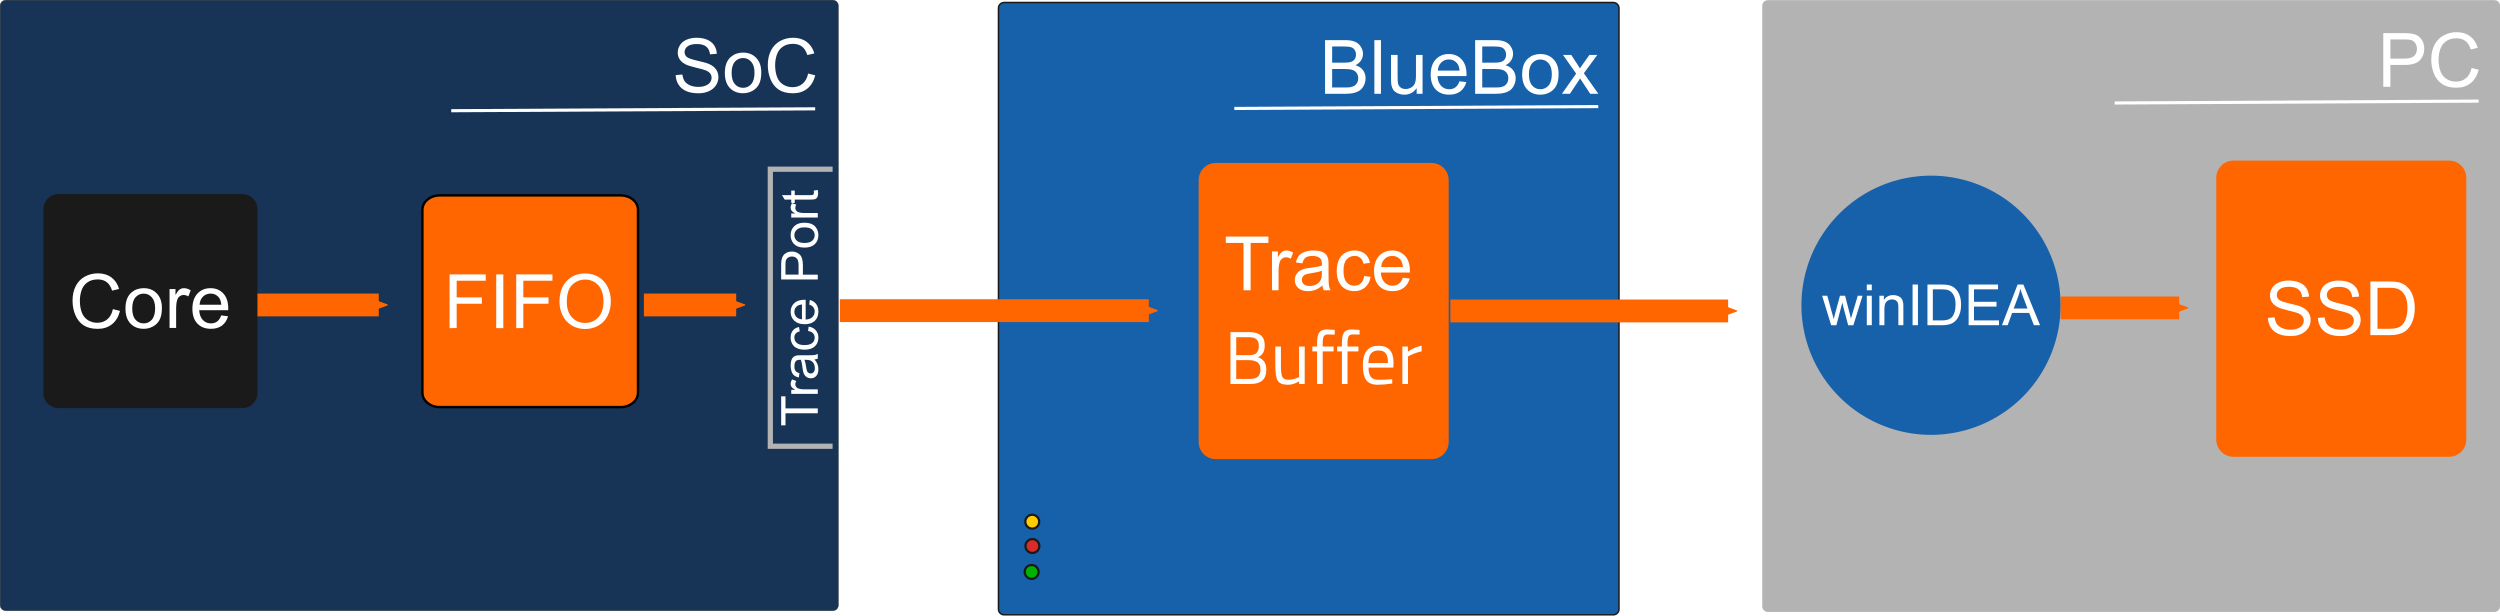
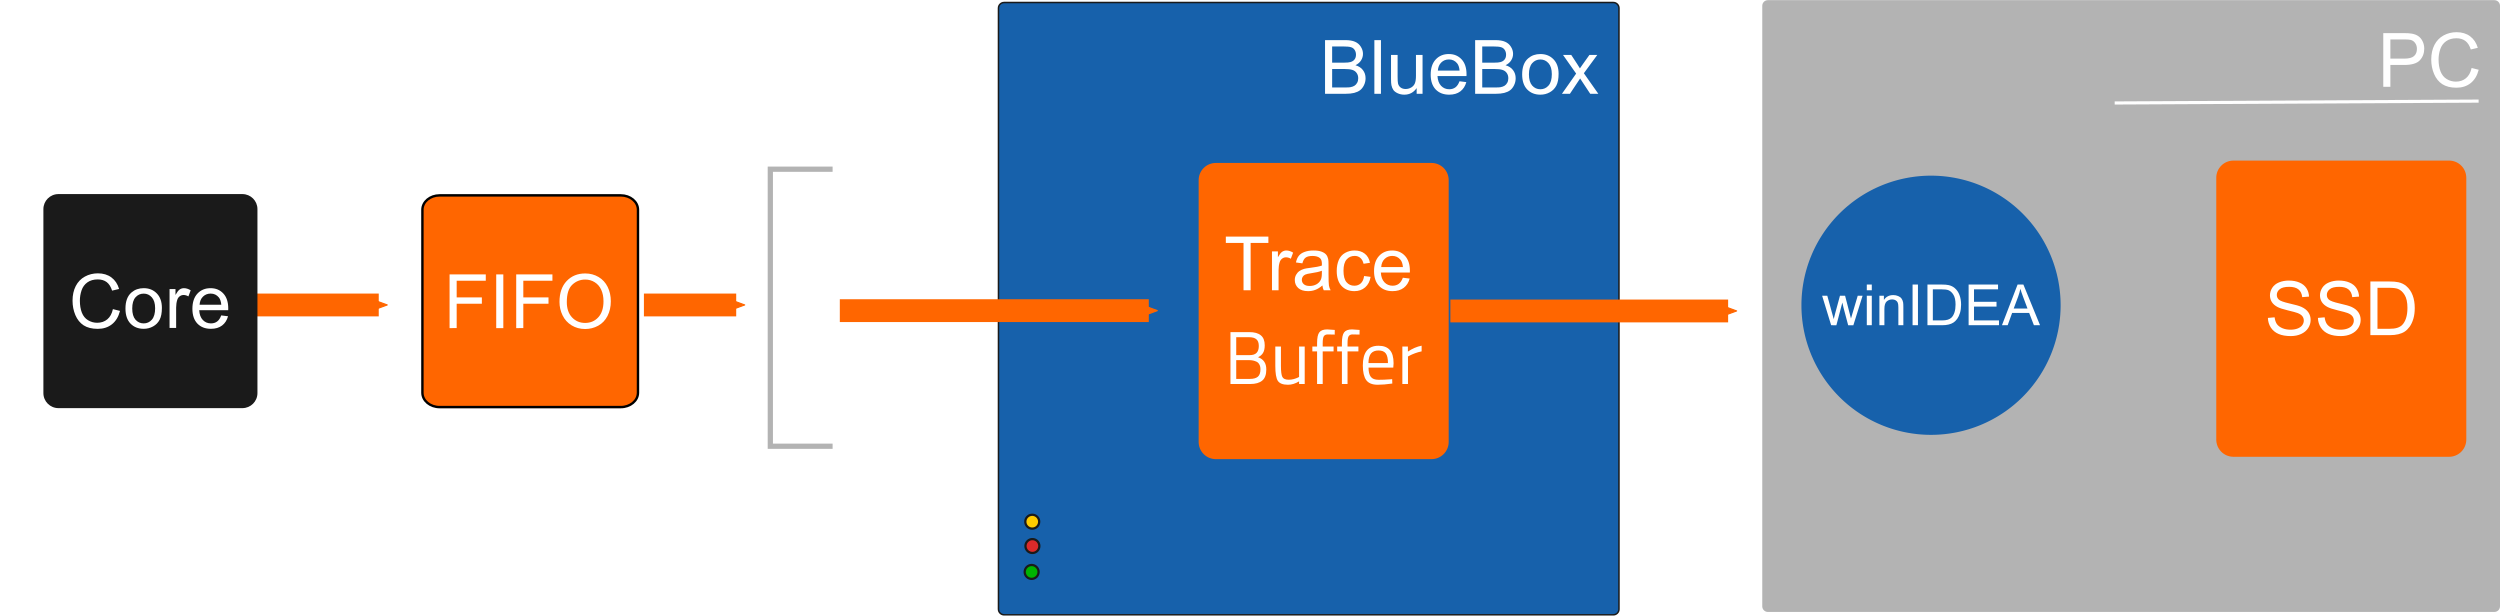
<svg xmlns="http://www.w3.org/2000/svg" xmlns:ns1="http://www.inkscape.org/namespaces/inkscape" xmlns:ns2="http://sodipodi.sourceforge.net/DTD/sodipodi-0.dtd" width="620.532mm" height="152.788mm" viewBox="0 0 620.532 152.788" version="1.1" id="svg1" ns1:version="1.3.2 (091e20e, 2023-11-25, custom)" ns2:docname="trace-buffer-bluebox.svg">
  <ns2:namedview id="namedview1" pagecolor="#ffffff" bordercolor="#000000" borderopacity="0.25" ns1:showpageshadow="2" ns1:pageopacity="0.0" ns1:pagecheckerboard="0" ns1:deskcolor="#d1d1d1" ns1:document-units="mm" ns1:zoom="0.35355339" ns1:cx="1152.5841" ns1:cy="264.45794" ns1:window-width="1920" ns1:window-height="1129" ns1:window-x="-8" ns1:window-y="-8" ns1:window-maximized="1" ns1:current-layer="layer1" />
  <defs id="defs1">
    <marker ns1:stockid="Arrow2Send" orient="auto" refY="0" refX="0" id="Arrow2Send-05" style="overflow:visible" ns1:isstock="true">
      <path id="path1157-7" style="fill:#ff6600;fill-opacity:1;fill-rule:evenodd;stroke:#ff6600;stroke-width:0.625;stroke-linejoin:round;stroke-opacity:1" d="M 8.719,4.034 -2.207,0.016 8.719,-4.002 c -1.745,2.372 -1.735,5.617 -6e-7,8.035 z" transform="matrix(-0.3,0,0,-0.3,0.69,0)" />
    </marker>
    <marker ns1:isstock="true" style="overflow:visible" id="Arrow2Send-7-2" refX="0" refY="0" orient="auto" ns1:stockid="Arrow2Send">
      <path transform="matrix(-0.3,0,0,-0.3,0.69,0)" d="M 8.719,4.034 -2.207,0.016 8.719,-4.002 c -1.745,2.372 -1.735,5.617 -6e-7,8.035 z" style="fill:#ff6600;fill-opacity:1;fill-rule:evenodd;stroke:#ff6600;stroke-width:0.625;stroke-linejoin:round;stroke-opacity:1" id="path1157-2-6" />
    </marker>
    <marker ns1:stockid="Arrow2Send" orient="auto" refY="0" refX="0" id="Arrow2Send-7-9-2" style="overflow:visible" ns1:isstock="true">
      <path id="path1157-2-9-9" style="fill:#ff6600;fill-opacity:1;fill-rule:evenodd;stroke:#ff6600;stroke-width:0.625;stroke-linejoin:round;stroke-opacity:1" d="M 8.719,4.034 -2.207,0.016 8.719,-4.002 c -1.745,2.372 -1.735,5.617 -6e-7,8.035 z" transform="matrix(-0.3,0,0,-0.3,0.69,0)" />
    </marker>
    <marker ns1:isstock="true" style="overflow:visible" id="Arrow2Send-8-8" refX="0" refY="0" orient="auto" ns1:stockid="Arrow2Send">
      <path transform="matrix(-0.3,0,0,-0.3,0.69,0)" d="M 8.719,4.034 -2.207,0.016 8.719,-4.002 c -1.745,2.372 -1.735,5.617 -6e-7,8.035 z" style="fill:#ff6600;fill-opacity:1;fill-rule:evenodd;stroke:#ff6600;stroke-width:0.625;stroke-linejoin:round;stroke-opacity:1" id="path1157-9-3" />
    </marker>
    <marker ns1:stockid="Arrow2Send" orient="auto" refY="0" refX="0" id="Arrow2Send-8-1-7" style="overflow:visible" ns1:isstock="true">
      <path id="path1157-9-8-9" style="fill:#ff6600;fill-opacity:1;fill-rule:evenodd;stroke:#ff6600;stroke-width:0.625;stroke-linejoin:round;stroke-opacity:1" d="M 8.719,4.034 -2.207,0.016 8.719,-4.002 c -1.745,2.372 -1.735,5.617 -6e-7,8.035 z" transform="matrix(-0.3,0,0,-0.3,0.69,0)" />
    </marker>
  </defs>
  <g ns1:label="Layer 1" ns1:groupmode="layer" id="layer1" transform="translate(217.752,-103.981)">
    <path id="rect828-5-7-2-7-0-9-5-6" style="fill:#1761ab;stroke:#1a1a1a;stroke-width:0.379;stroke-linejoin:round" d="M 31.483,104.607 H 182.697 c 0.775,0 1.4,0.624 1.4,1.4 v 149.174 c 0,0.775 -0.624,1.4 -1.4,1.4 H 31.483 c -0.775,0 -1.4,-0.624 -1.4,-1.4 V 106.006 c 0,-0.775 0.624,-1.4 1.4,-1.4 z" />
-     <path id="rect828-5-7-2-7-0-36" style="fill:#173457;stroke:#1a1a1a;stroke-width:0.079;stroke-linejoin:round" d="m -216.313,104.021 h 205.265 c 0.775,0 1.4,0.624 1.4,1.4 v 148.746 c 0,0.775 -0.624,1.4 -1.4,1.4 H -216.313 c -0.775,0 -1.4,-0.624 -1.4,-1.4 V 105.42 c 0,-0.775 0.624,-1.4 1.4,-1.4 z" />
-     <path id="rect2321-8-25-5-6" style="fill:#ffffff;stroke:#0e0303;stroke-width:0;paint-order:stroke fill markers" transform="rotate(-0.296)" d="m 87.949,130.969 h 90.336 v 0.777 H 87.949 Z" />
    <path id="path2289-5-8-0-3-4" style="fill:#ffcc00;stroke:#1a1a1a;stroke-width:0.56;paint-order:stroke fill markers" transform="rotate(-88.649)" d="m -230.78,43.959 a 1.72,1.72 0 0 1 -1.72,1.72 1.72,1.72 0 0 1 -1.72,-1.72 1.72,1.72 0 0 1 1.72,-1.72 1.72,1.72 0 0 1 1.72,1.72 z" />
    <path id="path2289-2-4-4-1-2-3" style="fill:#db2a2a;stroke:#1a1a1a;stroke-width:0.56;paint-order:stroke fill markers" transform="rotate(-88.649)" d="m -236.821,44.141 a 1.72,1.72 0 0 1 -1.72,1.72 1.72,1.72 0 0 1 -1.72,-1.72 1.72,1.72 0 0 1 1.72,-1.72 1.72,1.72 0 0 1 1.72,1.72 z" />
    <path id="path2289-2-1-9-5-6-9-1" style="fill:#00b300;stroke:#1a1a1a;stroke-width:0.56;paint-order:stroke fill markers" transform="rotate(-88.649)" d="m -243.251,44.101 a 1.72,1.72 0 0 1 -1.72,1.72 1.72,1.72 0 0 1 -1.72,-1.72 1.72,1.72 0 0 1 1.72,-1.72 1.72,1.72 0 0 1 1.72,1.72 z" />
    <path id="rect1027-0" style="fill:#ff6600;stroke:#000000;stroke-width:0.6;stroke-linecap:round;stroke-linejoin:round;paint-order:fill markers stroke" d="m -108.628,152.473 h 44.955 c 2.369,0 4.276,1.595 4.276,3.577 v 45.403 c 0,1.982 -1.907,3.577 -4.276,3.577 h -44.955 c -2.369,0 -4.276,-1.595 -4.276,-3.577 v -45.403 c 0,-1.982 1.907,-3.577 4.276,-3.577 z" />
    <path style="fill:none;stroke:#b3b3b3;stroke-width:1.3;stroke-linecap:butt;stroke-linejoin:miter;stroke-miterlimit:4;stroke-dasharray:none;stroke-opacity:1" d="m -11.091,145.979 h -15.458 v 68.763 h 15.458 v 0" id="path5137-6-2-4-0-3-0-9-8" ns1:connector-curvature="0" ns1:export-xdpi="96" ns1:export-ydpi="96" />
    <path id="rect1027-6-7" style="fill:#ff6600;stroke:#151515;stroke-width:1e-08;stroke-linecap:round;stroke-linejoin:round;paint-order:fill markers stroke" d="m 84.045,144.426 h 53.508 c 2.369,0 4.276,1.907 4.276,4.276 v 64.97 c 0,2.369 -1.907,4.276 -4.276,4.276 H 84.045 c -2.369,0 -4.276,-1.907 -4.276,-4.276 v -64.97 c 0,-2.369 1.907,-4.276 4.276,-4.276 z" />
    <path style="fill:#ff6600;stroke:#ff6600;stroke-width:5.665;stroke-linecap:butt;stroke-linejoin:miter;stroke-miterlimit:4;stroke-dasharray:none;stroke-opacity:1;marker-end:url(#Arrow2Send-05)" d="M -9.298,181.088 H 67.393" id="path1122-85" />
    <path id="rect828-5-7-2-7-0-9-1" style="fill:#b3b3b3;stroke:#1a1a1a;stroke-width:0;stroke-linejoin:round" d="m 221.063,104.021 h 180.318 c 0.775,0 1.4,0.624 1.4,1.4 v 149.055 c 0,0.775 -0.624,1.4 -1.4,1.4 h -180.318 c -0.775,0 -1.4,-0.624 -1.4,-1.4 V 105.42 c 0,-0.775 0.624,-1.4 1.4,-1.4 z" />
    <path id="rect1027-6-2-4" style="fill:#ff6600;stroke:#000000;stroke-width:0;stroke-linecap:round;stroke-linejoin:round;paint-order:fill markers stroke" d="m 336.629,143.84 h 53.508 c 2.369,0 4.276,1.907 4.276,4.276 v 64.97 c 0,2.369 -1.907,4.276 -4.276,4.276 h -53.508 c -2.369,0 -4.276,-1.907 -4.276,-4.276 v -64.97 c 0,-2.369 1.907,-4.276 4.276,-4.276 z" />
    <path id="path1798-4" style="fill:#1761ab;stroke:#000000;stroke-width:1e-08;stroke-linecap:round;stroke-linejoin:round;paint-order:fill markers stroke" d="m 293.72,179.75 a 32.167,32.167 0 0 1 -32.167,32.167 32.167,32.167 0 0 1 -32.167,-32.167 32.167,32.167 0 0 1 32.167,-32.167 32.167,32.167 0 0 1 32.167,32.167 z" />
    <path id="rect2321-8-25-5-7-9" style="fill:#ffffff;stroke:#0e0303;stroke-width:0;paint-order:stroke fill markers" transform="rotate(-0.296)" d="m 306.465,130.738 h 90.336 v 0.777 h -90.336 z" />
-     <path id="rect2321-8-25-5-5-2" style="fill:#ffffff;stroke:#0e0303;stroke-width:0;paint-order:stroke fill markers" transform="rotate(-0.296)" d="m -106.428,130.523 h 90.336 v 0.777 h -90.336 z" />
    <path id="path1122-7-19" d="m -57.925,179.679 h 22.908" style="fill:#ff6600;stroke:#ff6600;stroke-width:5.665;stroke-linecap:butt;stroke-linejoin:miter;stroke-miterlimit:4;stroke-dasharray:none;stroke-opacity:1;marker-end:url(#Arrow2Send-7-2)" />
    <path style="fill:#ff6600;stroke:#ff6600;stroke-width:5.665;stroke-linecap:butt;stroke-linejoin:miter;stroke-miterlimit:4;stroke-dasharray:none;stroke-opacity:1;marker-end:url(#Arrow2Send-7-9-2)" d="m -154.8,179.679 h 31.058" id="path1122-7-4-9" />
    <g id="g1390-8-8-3-2" transform="matrix(0.753,0,0,0.753,-437.216,113.513)" style="stroke-width:1.328">
      <path id="rect1136-4-0-2-3" style="display:none;fill:#b3b3b3;stroke:#ffffff;stroke-width:0;stroke-linecap:round;stroke-linejoin:round;paint-order:fill markers stroke" d="m 312.047,42.985 h 5.073 v 10.691 h -5.073 z" />
      <path id="rect1136-2-13-1-6-0" style="display:none;fill:#b3b3b3;stroke:#ffffff;stroke-width:0;stroke-linecap:round;stroke-linejoin:round;paint-order:fill markers stroke" d="m 324.535,42.985 h 5.073 v 10.803 h -5.073 z" />
      <path id="rect1136-2-4-5-9-9-6" style="display:none;fill:#b3b3b3;stroke:#ffffff;stroke-width:0;stroke-linecap:round;stroke-linejoin:round;paint-order:fill markers stroke" d="m 336.829,42.985 h 5.073 v 10.691 h -5.073 z" />
      <path id="rect1136-2-4-6-4-4-2-9" style="display:none;fill:#b3b3b3;stroke:#ffffff;stroke-width:0;stroke-linecap:round;stroke-linejoin:round;paint-order:fill markers stroke" d="m 349.391,42.985 h 5.073 v 10.737 h -5.073 z" />
      <path id="rect1136-2-4-6-9-2-1-6-0" style="display:none;fill:#b3b3b3;stroke:#ffffff;stroke-width:0;stroke-linecap:round;stroke-linejoin:round;paint-order:fill markers stroke" d="m 362.487,42.985 h 5.073 v 10.691 h -5.073 z" />
      <path id="rect1136-6-31-5-8-86" style="display:none;fill:#b3b3b3;stroke:#ffffff;stroke-width:0;stroke-linecap:round;stroke-linejoin:round;paint-order:fill markers stroke" transform="rotate(90)" d="m 58.328,-309.143 h 5.073 v 10.691 h -5.073 z" />
      <path id="rect1136-2-1-5-7-4-5" style="display:none;fill:#b3b3b3;stroke:#ffffff;stroke-width:0;stroke-linecap:round;stroke-linejoin:round;paint-order:fill markers stroke" d="m 324.535,118.736 h 5.073 v 10.803 h -5.073 z" />
      <path id="rect1136-2-4-3-6-9-1-6" style="display:none;fill:#b3b3b3;stroke:#ffffff;stroke-width:0;stroke-linecap:round;stroke-linejoin:round;paint-order:fill markers stroke" d="m 336.829,118.736 h 5.073 v 10.691 h -5.073 z" />
      <path id="rect1136-2-4-6-0-1-4-7-5" style="display:none;fill:#b3b3b3;stroke:#ffffff;stroke-width:0;stroke-linecap:round;stroke-linejoin:round;paint-order:fill markers stroke" d="m 349.391,118.736 h 5.073 v 10.737 h -5.073 z" />
      <path id="rect1136-2-4-6-9-3-7-2-6-4" style="display:none;fill:#b3b3b3;stroke:#ffffff;stroke-width:0;stroke-linecap:round;stroke-linejoin:round;paint-order:fill markers stroke" d="m 362.487,118.736 h 5.073 v 10.691 h -5.073 z" />
      <path id="rect1136-6-3-0-0-3-0" style="display:none;fill:#b3b3b3;stroke:#ffffff;stroke-width:0;stroke-linecap:round;stroke-linejoin:round;paint-order:fill markers stroke" transform="rotate(90)" d="m 69.359,-309.143 h 5.073 v 10.691 H 69.359 Z" />
-       <path id="rect1136-6-3-9-8-4-8-0" style="display:none;fill:#b3b3b3;stroke:#ffffff;stroke-width:0;stroke-linecap:round;stroke-linejoin:round;paint-order:fill markers stroke" transform="rotate(90)" d="m 79.911,-309.097 h 5.073 v 10.691 h -5.073 z" />
-       <path id="rect1136-6-3-9-5-6-8-7-1" style="display:none;fill:#b3b3b3;stroke:#ffffff;stroke-width:0;stroke-linecap:round;stroke-linejoin:round;paint-order:fill markers stroke" transform="rotate(90)" d="m 90.607,-309.143 h 5.073 v 10.691 h -5.073 z" />
+       <path id="rect1136-6-3-9-5-6-8-7-1" style="display:none;fill:#b3b3b3;stroke:#ffffff;stroke-width:0;stroke-linecap:round;stroke-linejoin:round;paint-order:fill markers stroke" transform="rotate(90)" d="m 90.607,-309.143 h 5.073 v 10.691 z" />
      <path id="rect1136-6-3-9-5-0-4-2-0-7" style="display:none;fill:#b3b3b3;stroke:#ffffff;stroke-width:0;stroke-linecap:round;stroke-linejoin:round;paint-order:fill markers stroke" transform="rotate(90)" d="m 100.897,-309.143 h 5.073 v 10.691 h -5.073 z" />
      <path id="rect1136-6-3-9-5-0-5-49-3-1-8" style="display:none;fill:#b3b3b3;stroke:#ffffff;stroke-width:0;stroke-linecap:round;stroke-linejoin:round;paint-order:fill markers stroke" transform="rotate(90)" d="m 111.989,-308.83 h 5.073 v 10.378 h -5.073 z" />
      <path id="rect1136-2-1-4-5-8-9-8" style="display:none;fill:#b3b3b3;stroke:#ffffff;stroke-width:0;stroke-linecap:round;stroke-linejoin:round;paint-order:fill markers stroke" d="m 312.047,118.736 h 5.073 v 10.803 h -5.073 z" />
      <path id="rect1136-6-5-0-1-5-4" style="display:none;fill:#b3b3b3;stroke:#ffffff;stroke-width:0;stroke-linecap:round;stroke-linejoin:round;paint-order:fill markers stroke" transform="rotate(90)" d="m 58.324,-385.432 h 5.073 v 10.691 h -5.073 z" />
      <path id="rect1136-6-3-8-8-0-5-4" style="display:none;fill:#b3b3b3;stroke:#ffffff;stroke-width:0;stroke-linecap:round;stroke-linejoin:round;paint-order:fill markers stroke" transform="rotate(90)" d="m 69.355,-385.432 h 5.073 v 10.691 h -5.073 z" />
      <path id="rect1136-6-3-9-9-1-0-6-91" style="display:none;fill:#b3b3b3;stroke:#ffffff;stroke-width:0;stroke-linecap:round;stroke-linejoin:round;paint-order:fill markers stroke" transform="rotate(90)" d="m 79.907,-385.387 h 5.073 v 10.691 h -5.073 z" />
      <path id="rect1136-6-3-9-5-9-9-3-6-7" style="display:none;fill:#b3b3b3;stroke:#ffffff;stroke-width:0;stroke-linecap:round;stroke-linejoin:round;paint-order:fill markers stroke" transform="rotate(90)" d="m 90.603,-385.432 h 5.073 v 10.691 H 90.603 Z" />
      <path id="rect1136-6-3-9-5-0-9-2-6-5-2" style="display:none;fill:#b3b3b3;stroke:#ffffff;stroke-width:0;stroke-linecap:round;stroke-linejoin:round;paint-order:fill markers stroke" transform="rotate(90)" d="m 100.893,-385.432 h 5.073 v 10.691 h -5.073 z" />
      <path id="rect1136-6-3-9-5-0-5-4-6-9-6-75" style="display:none;fill:#b3b3b3;stroke:#ffffff;stroke-width:0;stroke-linecap:round;stroke-linejoin:round;paint-order:fill markers stroke" transform="rotate(90)" d="m 111.984,-385.12 h 5.073 v 10.378 h -5.073 z" />
      <path id="rect1134-5-7-9-9-0" style="fill:#1a1a1a;stroke:#ffffff;stroke-width:0;stroke-linecap:round;stroke-linejoin:round;paint-order:fill markers stroke" d="m 310.725,51.316 h 60.622 c 2.753,0 4.969,2.215 4.969,4.967 v 60.626 c 0,2.752 -2.216,4.967 -4.969,4.967 h -60.622 c -2.753,0 -4.969,-2.215 -4.969,-4.967 V 56.282 c 0,-2.752 2.216,-4.967 4.969,-4.967 z" />
    </g>
    <path id="path1122-5-7" d="m 142.248,181.167 h 68.944" style="fill:#ff6600;stroke:#ff6600;stroke-width:5.665;stroke-linecap:butt;stroke-linejoin:miter;stroke-miterlimit:4;stroke-dasharray:none;stroke-opacity:1;marker-end:url(#Arrow2Send-8-8)" />
-     <path style="fill:#ff6600;stroke:#ff6600;stroke-width:5.665;stroke-linecap:butt;stroke-linejoin:miter;stroke-miterlimit:4;stroke-dasharray:none;stroke-opacity:1;marker-end:url(#Arrow2Send-8-1-7)" d="m 293.733,180.412 h 29.415" id="path1122-5-3-8" />
    <path style="font-size:18.616px;line-height:1.25;font-family:Arial;-inkscape-font-specification:Arial;letter-spacing:0px;word-spacing:0px;white-space:pre;fill:#ffffff;stroke-width:0.265" d="m 59.862,483 1.663,-0.145 q 0.118,1 0.545,1.645 0.436,0.636 1.345,1.036 0.909,0.391 2.045,0.391 1.009,0 1.782,-0.3 0.773,-0.3 1.145,-0.818 0.382,-0.527 0.382,-1.145 0,-0.627 -0.364,-1.091 -0.364,-0.473 -1.2,-0.791 -0.536,-0.209 -2.372,-0.645 -1.836,-0.445 -2.572,-0.836 -0.954,-0.5 -1.427,-1.236 -0.464,-0.745 -0.464,-1.663 0,-1.009 0.573,-1.882 0.573,-0.882 1.672,-1.336 1.1,-0.454 2.445,-0.454 1.482,0 2.609,0.482 1.136,0.473 1.745,1.4 0.609,0.927 0.654,2.1 l -1.691,0.127 q -0.136,-1.263 -0.927,-1.909 -0.782,-0.645 -2.318,-0.645 -1.6,0 -2.336,0.591 -0.727,0.582 -0.727,1.409 0,0.718 0.518,1.182 0.509,0.464 2.654,0.954 2.154,0.482 2.954,0.845 1.163,0.536 1.718,1.363 0.554,0.818 0.554,1.891 0,1.063 -0.609,2.009 -0.609,0.936 -1.754,1.463 -1.136,0.518 -2.563,0.518 -1.809,0 -3.036,-0.527 -1.218,-0.527 -1.918,-1.582 -0.691,-1.063 -0.727,-2.4 z m 12.198,-0.545 q 0,-2.681 1.491,-3.972 1.245,-1.073 3.036,-1.073 1.991,0 3.254,1.309 1.263,1.3 1.263,3.599 0,1.863 -0.564,2.936 -0.554,1.063 -1.627,1.654 -1.063,0.591 -2.327,0.591 -2.027,0 -3.281,-1.3 -1.245,-1.3 -1.245,-3.745 z m 1.682,0 q 0,1.854 0.809,2.781 0.809,0.918 2.036,0.918 1.218,0 2.027,-0.927 0.809,-0.927 0.809,-2.827 0,-1.791 -0.818,-2.709 -0.809,-0.927 -2.018,-0.927 -1.227,0 -2.036,0.918 -0.809,0.918 -0.809,2.772 z m 18.997,0.155 1.763,0.445 q -0.554,2.172 -2,3.318 -1.436,1.136 -3.518,1.136 -2.154,0 -3.509,-0.873 -1.345,-0.882 -2.054,-2.545 -0.7,-1.663 -0.7,-3.572 0,-2.082 0.791,-3.627 0.8,-1.554 2.263,-2.354 1.473,-0.809 3.236,-0.809 2,0 3.363,1.018 1.363,1.018 1.9,2.863 l -1.736,0.409 q -0.464,-1.454 -1.345,-2.118 -0.882,-0.664 -2.218,-0.664 -1.536,0 -2.572,0.736 -1.027,0.736 -1.445,1.982 -0.418,1.236 -0.418,2.554 0,1.7 0.491,2.972 0.5,1.263 1.545,1.891 1.045,0.627 2.263,0.627 1.482,0 2.509,-0.854 1.027,-0.854 1.391,-2.536 z" id="text827-2-1-5-3-90-8" transform="matrix(1,0,0,1,-109.897,-360.376)" aria-label="SoC" />
    <path style="font-size:18.616px;line-height:1.25;font-family:Arial;-inkscape-font-specification:Arial;letter-spacing:0px;word-spacing:0px;white-space:pre;fill:#ffffff;stroke-width:0.265" d="M -106.162,185.42 V 172.092 h 8.988 v 1.573 h -7.225 v 4.127 h 6.252 v 1.573 h -6.252 v 6.055 z m 11.578,0 V 172.092 h 1.763 v 13.328 z m 4.962,0 V 172.092 h 8.988 v 1.573 h -7.225 v 4.127 h 6.252 v 1.573 h -6.252 v 6.055 z m 10.742,-6.491 q 0,-3.318 1.781,-5.191 1.781,-1.882 4.598,-1.882 1.845,0 3.326,0.882 1.481,0.882 2.254,2.464 0.782,1.573 0.782,3.573 0,2.027 -0.818,3.627 -0.818,1.6 -2.317,2.427 -1.499,0.818 -3.235,0.818 -1.881,0 -3.363,-0.909 -1.481,-0.909 -2.245,-2.482 -0.763,-1.573 -0.763,-3.327 z m 1.818,0.027 q 0,2.409 1.29,3.8 1.3,1.382 3.253,1.382 1.99,0 3.272,-1.4 1.29,-1.4 1.29,-3.973 0,-1.627 -0.554,-2.837 -0.545,-1.218 -1.609,-1.882 -1.054,-0.673 -2.372,-0.673 -1.872,0 -3.226,1.291 -1.345,1.282 -1.345,4.291 z" id="text2" aria-label="FIFO" />
    <path style="font-size:12.7px;line-height:1.25;font-family:Arial;-inkscape-font-specification:Arial;letter-spacing:0px;word-spacing:0px;white-space:pre;fill:#ffffff;stroke-width:0.265" d="m 62.318,487.281 v -8.018 h -2.995 v -1.073 h 7.206 v 1.073 h -3.008 v 8.018 z m 4.818,0 v -6.586 h 1.005 v 0.998 q 0.384,-0.701 0.707,-0.924 0.329,-0.223 0.719,-0.223 0.564,0 1.147,0.36 l -0.384,1.036 q -0.409,-0.242 -0.819,-0.242 -0.366,0 -0.657,0.223 -0.291,0.217 -0.415,0.608 -0.186,0.595 -0.186,1.302 v 3.448 z m 8.539,-0.812 q -0.62,0.527 -1.197,0.744 -0.571,0.217 -1.228,0.217 -1.085,0 -1.668,-0.527 -0.583,-0.533 -0.583,-1.358 0,-0.484 0.217,-0.881 0.223,-0.403 0.577,-0.645 0.36,-0.242 0.806,-0.366 0.329,-0.087 0.992,-0.167 1.352,-0.161 1.991,-0.384 0.006,-0.229 0.006,-0.291 0,-0.682 -0.316,-0.961 -0.428,-0.378 -1.271,-0.378 -0.788,0 -1.166,0.279 -0.372,0.273 -0.552,0.974 L 71.192,482.575 q 0.149,-0.701 0.49,-1.129 0.341,-0.434 0.986,-0.664 0.645,-0.236 1.494,-0.236 0.843,0 1.37,0.198 0.527,0.198 0.775,0.502 0.248,0.298 0.347,0.757 0.056,0.285 0.056,1.029 v 1.488 q 0,1.556 0.068,1.972 0.074,0.409 0.285,0.788 h -1.166 q -0.174,-0.347 -0.223,-0.812 z m -0.093,-2.493 q -0.608,0.248 -1.823,0.422 -0.688,0.099 -0.974,0.223 -0.285,0.124 -0.44,0.366 -0.155,0.236 -0.155,0.527 0,0.446 0.335,0.744 0.341,0.298 0.992,0.298 0.645,0 1.147,-0.279 0.502,-0.285 0.738,-0.775 0.18,-0.378 0.18,-1.116 z m 7.156,0.893 1.098,0.143 q -0.18,1.135 -0.924,1.78 -0.738,0.639 -1.817,0.639 -1.352,0 -2.177,-0.881 -0.819,-0.887 -0.819,-2.536 0,-1.067 0.353,-1.867 0.353,-0.8 1.073,-1.197 0.726,-0.403 1.575,-0.403 1.073,0 1.755,0.546 0.682,0.54 0.874,1.538 l -1.085,0.167 q -0.155,-0.664 -0.552,-0.998 -0.391,-0.335 -0.949,-0.335 -0.843,0 -1.37,0.608 -0.527,0.602 -0.527,1.91 0,1.327 0.508,1.929 0.508,0.602 1.327,0.602 0.657,0 1.098,-0.403 0.44,-0.403 0.558,-1.24 z m 6.561,0.291 1.153,0.143 q -0.273,1.011 -1.011,1.569 -0.738,0.558 -1.885,0.558 -1.445,0 -2.294,-0.887 -0.843,-0.893 -0.843,-2.499 0,-1.662 0.856,-2.58 0.856,-0.918 2.22,-0.918 1.321,0 2.158,0.899 0.837,0.899 0.837,2.53 0,0.099 -0.006,0.298 h -4.911 q 0.062,1.085 0.614,1.662 0.552,0.577 1.377,0.577 0.614,0 1.048,-0.322 0.434,-0.322 0.688,-1.029 z m -3.665,-1.805 h 3.677 q -0.074,-0.831 -0.422,-1.246 -0.533,-0.645 -1.383,-0.645 -0.769,0 -1.296,0.515 -0.521,0.515 -0.577,1.377 z m 9.891,3.925 v -9.091 h 3.429 q 0.905,0 1.383,0.087 0.67,0.112 1.122,0.428 0.453,0.31 0.726,0.874 0.279,0.564 0.279,1.24 0,1.16 -0.738,1.966 -0.738,0.8 -2.667,0.8 h -2.332 v 3.696 z m 1.203,-4.769 h 2.35 q 1.166,0 1.656,-0.434 0.49,-0.434 0.49,-1.222 0,-0.571 -0.291,-0.974 -0.285,-0.409 -0.757,-0.54 -0.304,-0.081 -1.122,-0.081 h -2.325 z m 6.71,1.476 q 0,-1.829 1.017,-2.71 0.85,-0.732 2.071,-0.732 1.358,0 2.22,0.893 0.862,0.887 0.862,2.456 0,1.271 -0.384,2.003 -0.378,0.726 -1.11,1.129 -0.726,0.403 -1.587,0.403 -1.383,0 -2.239,-0.887 -0.85,-0.887 -0.85,-2.555 z m 1.147,0 q 0,1.265 0.552,1.898 0.552,0.626 1.389,0.626 0.831,0 1.383,-0.633 0.552,-0.633 0.552,-1.929 0,-1.222 -0.558,-1.848 -0.552,-0.633 -1.377,-0.633 -0.837,0 -1.389,0.626 -0.552,0.626 -0.552,1.891 z m 6.319,3.293 v -6.586 h 1.005 v 0.998 q 0.384,-0.701 0.707,-0.924 0.329,-0.223 0.719,-0.223 0.564,0 1.147,0.36 l -0.384,1.036 q -0.409,-0.242 -0.819,-0.242 -0.366,0 -0.657,0.223 -0.291,0.217 -0.415,0.608 -0.186,0.595 -0.186,1.302 v 3.448 z m 6.679,-0.998 0.161,0.986 q -0.471,0.099 -0.843,0.099 -0.608,0 -0.943,-0.192 -0.335,-0.192 -0.471,-0.502 -0.136,-0.316 -0.136,-1.321 v -3.789 h -0.819 v -0.868 h 0.819 v -1.631 l 1.11,-0.67 v 2.301 h 1.122 v 0.868 h -1.122 v 3.851 q 0,0.477 0.056,0.614 0.062,0.136 0.192,0.217 0.136,0.081 0.384,0.081 0.186,0 0.49,-0.043 z" id="text3" ns1:transform-center-x="57.94375" ns1:transform-center-y="-71.966666" transform="matrix(-3.0061731e-5,-1,1,-3.0073317e-5,-502.046,268.891)" aria-label="Trace Port" />
    <path style="font-size:18.616px;line-height:1.25;font-family:Arial;-inkscape-font-specification:Arial;letter-spacing:0px;word-spacing:0px;white-space:pre;fill:#ffffff;stroke-width:0.265" d="m 60.389,487.281 v -13.325 h 4.999 q 1.527,0 2.445,0.409 0.927,0.4 1.445,1.245 0.527,0.836 0.527,1.754 0,0.854 -0.464,1.609 -0.464,0.754 -1.4,1.218 1.209,0.354 1.854,1.209 0.654,0.854 0.654,2.018 0,0.936 -0.4,1.745 -0.391,0.8 -0.973,1.236 -0.582,0.436 -1.463,0.664 -0.873,0.218 -2.145,0.218 z m 1.763,-7.726 h 2.881 q 1.173,0 1.682,-0.155 0.673,-0.2 1.009,-0.664 0.345,-0.464 0.345,-1.163 0,-0.664 -0.318,-1.163 -0.318,-0.509 -0.909,-0.691 -0.591,-0.191 -2.027,-0.191 h -2.663 z m 0,6.154 h 3.318 q 0.854,0 1.2,-0.064 0.609,-0.109 1.018,-0.364 0.409,-0.255 0.673,-0.736 0.264,-0.491 0.264,-1.127 0,-0.745 -0.382,-1.291 -0.382,-0.554 -1.063,-0.773 -0.673,-0.227 -1.945,-0.227 h -3.081 z m 10.48,1.573 v -13.325 h 1.636 v 13.325 z m 10.498,0 v -1.418 q -1.127,1.636 -3.063,1.636 -0.854,0 -1.6,-0.327 -0.736,-0.327 -1.1,-0.818 -0.354,-0.5 -0.5,-1.218 -0.1,-0.482 -0.1,-1.527 v -5.981 h 1.636 v 5.354 q 0,1.282 0.1,1.727 0.155,0.645 0.654,1.018 0.5,0.364 1.236,0.364 0.736,0 1.382,-0.373 0.645,-0.382 0.909,-1.027 0.273,-0.654 0.273,-1.891 v -5.172 h 1.636 v 9.653 z m 10.635,-3.109 1.691,0.209 q -0.4,1.482 -1.482,2.3 -1.082,0.818 -2.763,0.818 -2.118,0 -3.363,-1.3 -1.236,-1.309 -1.236,-3.663 0,-2.436 1.254,-3.781 1.254,-1.345 3.254,-1.345 1.936,0 3.163,1.318 1.227,1.318 1.227,3.709 0,0.145 -0.009,0.436 h -7.199 q 0.091,1.591 0.9,2.436 0.809,0.845 2.018,0.845 0.9,0 1.536,-0.473 0.636,-0.473 1.009,-1.509 z m -5.372,-2.645 h 5.39 q -0.109,-1.218 -0.618,-1.827 -0.782,-0.945 -2.027,-0.945 -1.127,0 -1.9,0.754 -0.764,0.754 -0.845,2.018 z m 9.253,5.754 v -13.325 h 4.999 q 1.527,0 2.445,0.409 0.927,0.4 1.445,1.245 0.527,0.836 0.527,1.754 0,0.854 -0.464,1.609 -0.464,0.754 -1.4,1.218 1.209,0.354 1.854,1.209 0.654,0.854 0.654,2.018 0,0.936 -0.4,1.745 -0.391,0.8 -0.973,1.236 -0.582,0.436 -1.463,0.664 -0.873,0.218 -2.145,0.218 z m 1.763,-7.726 h 2.881 q 1.173,0 1.682,-0.155 0.673,-0.2 1.009,-0.664 0.345,-0.464 0.345,-1.163 0,-0.664 -0.318,-1.163 -0.318,-0.509 -0.909,-0.691 -0.591,-0.191 -2.027,-0.191 h -2.663 z m 0,6.154 h 3.318 q 0.854,0 1.2,-0.064 0.609,-0.109 1.018,-0.364 0.409,-0.255 0.673,-0.736 0.264,-0.491 0.264,-1.127 0,-0.745 -0.382,-1.291 -0.382,-0.554 -1.063,-0.773 -0.673,-0.227 -1.945,-0.227 h -3.081 z m 9.908,-3.254 q 0,-2.681 1.491,-3.972 1.245,-1.073 3.036,-1.073 1.991,0 3.254,1.309 1.263,1.3 1.263,3.599 0,1.863 -0.564,2.936 -0.554,1.063 -1.627,1.654 -1.063,0.591 -2.327,0.591 -2.027,0 -3.281,-1.3 -1.245,-1.3 -1.245,-3.745 z m 1.682,0 q 0,1.854 0.809,2.781 0.809,0.918 2.036,0.918 1.218,0 2.027,-0.927 0.809,-0.927 0.809,-2.827 0,-1.791 -0.818,-2.709 -0.809,-0.927 -2.018,-0.927 -1.227,0 -2.036,0.918 -0.809,0.918 -0.809,2.772 z m 8.19,4.827 3.527,-5.017 -3.263,-4.636 h 2.045 l 1.482,2.263 q 0.418,0.645 0.673,1.082 0.4,-0.6 0.736,-1.063 l 1.627,-2.281 h 1.954 l -3.336,4.545 3.59,5.108 h -2.009 l -1.982,-3 -0.527,-0.809 -2.536,3.809 z" id="text4" transform="matrix(1,0,0,1,50.75,-360.02)" aria-label="BlueBox" />
    <g id="text5" style="font-size:18.616px;line-height:1.25;font-family:'Titillium Web';-inkscape-font-specification:'Titillium Web';letter-spacing:0px;word-spacing:0px;white-space:pre;fill:#ffffff;stroke-width:0.265" transform="matrix(1,0,0,1,27.055,-311.254)" aria-label="Trace&#10;Buffer">
      <path style="font-family:Arial;-inkscape-font-specification:Arial" d="m 63.852,487.281 v -11.753 h -4.39 v -1.573 h 10.562 v 1.573 h -4.408 v 11.753 z m 7.063,0 v -9.653 h 1.473 v 1.463 q 0.564,-1.027 1.036,-1.354 0.482,-0.327 1.054,-0.327 0.827,0 1.682,0.527 l -0.564,1.518 q -0.6,-0.354 -1.2,-0.354 -0.536,0 -0.963,0.327 -0.427,0.318 -0.609,0.891 -0.273,0.873 -0.273,1.909 v 5.054 z m 12.516,-1.191 q -0.909,0.773 -1.754,1.091 -0.836,0.318 -1.8,0.318 -1.591,0 -2.445,-0.773 -0.854,-0.782 -0.854,-1.991 0,-0.709 0.318,-1.291 0.327,-0.591 0.845,-0.945 0.527,-0.354 1.182,-0.536 0.482,-0.127 1.454,-0.245 1.982,-0.236 2.918,-0.564 0.009,-0.336 0.009,-0.427 0,-1 -0.464,-1.409 -0.627,-0.554 -1.863,-0.554 -1.154,0 -1.709,0.409 -0.545,0.4 -0.809,1.427 l -1.6,-0.218 q 0.218,-1.027 0.718,-1.654 0.5,-0.636 1.445,-0.973 0.945,-0.345 2.191,-0.345 1.236,0 2.009,0.291 0.773,0.291 1.136,0.736 0.364,0.436 0.509,1.109 0.082,0.418 0.082,1.509 v 2.182 q 0,2.281 0.1,2.89 0.109,0.6 0.418,1.154 h -1.709 q -0.255,-0.509 -0.327,-1.191 z m -0.136,-3.654 q -0.891,0.364 -2.672,0.618 -1.009,0.145 -1.427,0.327 -0.418,0.182 -0.645,0.536 -0.227,0.345 -0.227,0.773 0,0.654 0.491,1.091 0.5,0.436 1.454,0.436 0.945,0 1.682,-0.409 0.736,-0.418 1.082,-1.136 0.264,-0.554 0.264,-1.636 z m 10.489,1.309 1.609,0.209 q -0.264,1.663 -1.354,2.609 -1.082,0.936 -2.663,0.936 -1.982,0 -3.19,-1.291 -1.2,-1.3 -1.2,-3.718 0,-1.563 0.518,-2.736 0.518,-1.173 1.573,-1.754 1.063,-0.591 2.309,-0.591 1.573,0 2.572,0.8 1,0.791 1.282,2.254 l -1.591,0.245 q -0.227,-0.973 -0.809,-1.463 -0.573,-0.491 -1.391,-0.491 -1.236,0 -2.009,0.891 -0.773,0.882 -0.773,2.8 0,1.945 0.745,2.827 0.745,0.882 1.945,0.882 0.963,0 1.609,-0.591 0.645,-0.591 0.818,-1.818 z m 9.617,0.427 1.691,0.209 q -0.4,1.482 -1.482,2.3 -1.082,0.818 -2.763,0.818 -2.118,0 -3.363,-1.3 -1.236,-1.309 -1.236,-3.663 0,-2.436 1.254,-3.781 1.254,-1.345 3.254,-1.345 1.936,0 3.163,1.318 1.227,1.318 1.227,3.709 0,0.145 -0.009,0.436 h -7.199 q 0.091,1.591 0.9,2.436 0.809,0.845 2.018,0.845 0.9,0 1.536,-0.473 0.636,-0.473 1.009,-1.509 z m -5.372,-2.645 h 5.39 q -0.109,-1.218 -0.618,-1.827 -0.782,-0.945 -2.027,-0.945 -1.127,0 -1.9,0.754 -0.764,0.754 -0.845,2.018 z" id="path1" />
      <path d="m 60.608,497.669 h 4.672 q 1.917,0 2.867,0.8 0.968,0.782 0.968,2.476 0,1.21 -0.428,1.899 -0.41,0.67 -1.229,1.061 2.048,0.707 2.048,3.034 0,1.936 -1.024,2.774 -1.024,0.838 -2.96,0.838 h -4.914 z m 4.766,6.962 h -3.332 v 4.654 h 3.425 q 1.266,0 1.917,-0.521 0.67,-0.54 0.67,-1.88 0,-0.707 -0.279,-1.191 -0.261,-0.484 -0.707,-0.689 -0.819,-0.372 -1.694,-0.372 z m -0.149,-5.696 h -3.183 v 4.449 h 3.314 q 1.191,0 1.731,-0.558 0.558,-0.577 0.558,-1.713 0,-1.154 -0.596,-1.657 -0.577,-0.521 -1.824,-0.521 z m 12.417,2.308 h 1.396 v 9.308 h -1.396 v -0.652 q -1.396,0.838 -2.755,0.838 -1.899,0 -2.532,-0.987 -0.614,-0.987 -0.614,-3.649 v -4.859 h 1.396 v 4.84 q 0,2.029 0.354,2.718 0.354,0.689 1.601,0.689 0.614,0 1.247,-0.168 0.633,-0.186 0.968,-0.354 l 0.335,-0.168 z m 5.864,1.21 v 8.098 H 82.109 v -8.098 h -1.173 v -1.21 h 1.173 v -0.838 q 0,-1.973 0.558,-2.681 0.558,-0.726 1.955,-0.726 l 1.88,0.13 -0.019,1.154 q -1.042,-0.037 -1.731,-0.037 -0.67,0 -0.968,0.447 -0.279,0.447 -0.279,1.731 v 0.819 h 2.699 v 1.21 z m 6.162,0 v 8.098 h -1.396 v -8.098 h -1.173 v -1.21 h 1.173 v -0.838 q 0,-1.973 0.558,-2.681 0.558,-0.726 1.955,-0.726 l 1.88,0.13 -0.019,1.154 q -1.042,-0.037 -1.731,-0.037 -0.67,0 -0.968,0.447 -0.279,0.447 -0.279,1.731 v 0.819 h 2.699 v 1.21 z m 10.536,6.944 0.54,-0.056 0.037,1.098 q -2.122,0.298 -3.63,0.298 -2.01,0 -2.848,-1.154 -0.838,-1.173 -0.838,-3.63 0,-4.896 3.891,-4.896 1.88,0 2.811,1.061 0.931,1.042 0.931,3.295 l -0.074,1.061 h -6.143 q 0,1.545 0.558,2.29 0.558,0.745 1.936,0.745 1.396,0 2.83,-0.112 z m -0.503,-4.04 q 0,-1.713 -0.558,-2.42 -0.54,-0.707 -1.787,-0.707 -1.229,0 -1.862,0.745 -0.614,0.745 -0.633,2.383 z m 3.574,5.194 v -9.308 h 1.378 v 1.266 q 1.62,-1.117 3.407,-1.471 v 1.415 q -0.782,0.149 -1.638,0.465 -0.838,0.316 -1.284,0.558 l -0.465,0.242 v 6.832 z" id="path2" />
    </g>
    <path style="font-size:18.616px;line-height:1.25;font-family:Arial;-inkscape-font-specification:Arial;letter-spacing:0px;word-spacing:0px;white-space:pre;fill:#ffffff;stroke-width:0.265" d="m 59.862,483 1.663,-0.145 q 0.118,1 0.545,1.645 0.436,0.636 1.345,1.036 0.909,0.391 2.045,0.391 1.009,0 1.782,-0.3 0.773,-0.3 1.145,-0.818 0.382,-0.527 0.382,-1.145 0,-0.627 -0.364,-1.091 -0.364,-0.473 -1.2,-0.791 -0.536,-0.209 -2.372,-0.645 -1.836,-0.445 -2.572,-0.836 -0.954,-0.5 -1.427,-1.236 -0.464,-0.745 -0.464,-1.663 0,-1.009 0.573,-1.882 0.573,-0.882 1.672,-1.336 1.1,-0.454 2.445,-0.454 1.482,0 2.609,0.482 1.136,0.473 1.745,1.4 0.609,0.927 0.654,2.1 l -1.691,0.127 q -0.136,-1.263 -0.927,-1.909 -0.782,-0.645 -2.318,-0.645 -1.6,0 -2.336,0.591 -0.727,0.582 -0.727,1.409 0,0.718 0.518,1.182 0.509,0.464 2.654,0.954 2.154,0.482 2.954,0.845 1.163,0.536 1.718,1.363 0.554,0.818 0.554,1.891 0,1.063 -0.609,2.009 -0.609,0.936 -1.754,1.463 -1.136,0.518 -2.563,0.518 -1.809,0 -3.036,-0.527 -1.218,-0.527 -1.918,-1.582 -0.691,-1.063 -0.727,-2.4 z m 12.416,0 1.663,-0.145 q 0.118,1 0.545,1.645 0.436,0.636 1.345,1.036 0.909,0.391 2.045,0.391 1.009,0 1.782,-0.3 0.773,-0.3 1.145,-0.818 0.382,-0.527 0.382,-1.145 0,-0.627 -0.364,-1.091 -0.364,-0.473 -1.2,-0.791 -0.536,-0.209 -2.372,-0.645 -1.836,-0.445 -2.572,-0.836 -0.954,-0.5 -1.427,-1.236 -0.464,-0.745 -0.464,-1.663 0,-1.009 0.573,-1.882 0.573,-0.882 1.672,-1.336 1.1,-0.454 2.445,-0.454 1.482,0 2.609,0.482 1.136,0.473 1.745,1.4 0.609,0.927 0.654,2.1 l -1.691,0.127 q -0.136,-1.263 -0.927,-1.909 -0.782,-0.645 -2.318,-0.645 -1.6,0 -2.336,0.591 -0.727,0.582 -0.727,1.409 0,0.718 0.518,1.182 0.509,0.464 2.654,0.954 2.154,0.482 2.954,0.845 1.163,0.536 1.718,1.363 0.554,0.818 0.554,1.891 0,1.063 -0.609,2.009 -0.609,0.936 -1.754,1.463 -1.136,0.518 -2.563,0.518 -1.809,0 -3.036,-0.527 -1.218,-0.527 -1.918,-1.582 -0.691,-1.063 -0.727,-2.4 z m 13.016,4.281 v -13.325 h 4.59 q 1.554,0 2.372,0.191 1.145,0.264 1.954,0.954 1.054,0.891 1.573,2.281 0.527,1.382 0.527,3.163 0,1.518 -0.354,2.691 -0.354,1.173 -0.909,1.945 -0.554,0.764 -1.218,1.209 -0.654,0.436 -1.591,0.664 -0.927,0.227 -2.136,0.227 z m 1.763,-1.573 H 89.903 q 1.318,0 2.063,-0.245 0.754,-0.245 1.2,-0.691 0.627,-0.627 0.973,-1.682 0.354,-1.063 0.354,-2.572 0,-2.091 -0.691,-3.209 -0.682,-1.127 -1.663,-1.509 -0.709,-0.273 -2.281,-0.273 h -2.8 z" id="text8" transform="matrix(1,0,0,1,285.311,-300.11)" aria-label="SSD" />
    <path style="font-size:18.616px;line-height:1.25;font-family:Arial;-inkscape-font-specification:Arial;letter-spacing:0px;word-spacing:0px;white-space:pre;fill:#ffffff;stroke-width:0.265" d="m 60.462,487.281 v -13.325 h 5.027 q 1.327,0 2.027,0.127 0.982,0.164 1.645,0.627 0.664,0.454 1.063,1.282 0.409,0.827 0.409,1.818 0,1.7 -1.082,2.881 -1.082,1.173 -3.909,1.173 h -3.418 v 5.417 z m 1.763,-6.99 h 3.445 q 1.709,0 2.427,-0.636 0.718,-0.636 0.718,-1.791 0,-0.836 -0.427,-1.427 -0.418,-0.6 -1.109,-0.791 -0.445,-0.118 -1.645,-0.118 h -3.409 z m 20.161,2.318 1.763,0.445 q -0.554,2.172 -2,3.318 -1.436,1.136 -3.518,1.136 -2.154,0 -3.509,-0.873 -1.345,-0.882 -2.054,-2.545 -0.7,-1.663 -0.7,-3.572 0,-2.082 0.791,-3.627 0.8,-1.554 2.263,-2.354 1.473,-0.809 3.236,-0.809 2,0 3.363,1.018 1.363,1.018 1.9,2.863 l -1.736,0.409 q -0.464,-1.454 -1.345,-2.118 -0.882,-0.664 -2.218,-0.664 -1.536,0 -2.572,0.736 -1.027,0.736 -1.445,1.982 -0.418,1.236 -0.418,2.554 0,1.7 0.491,2.972 0.5,1.263 1.545,1.891 1.045,0.627 2.263,0.627 1.482,0 2.509,-0.854 1.027,-0.854 1.391,-2.536 z" id="text9" transform="matrix(1,0,0,1,313.344,-361.758)" aria-label="PC" />
    <path style="font-size:14.111px;line-height:1.25;font-family:Arial;-inkscape-font-specification:Arial;letter-spacing:0px;word-spacing:0px;white-space:pre;fill:#ffffff;stroke-width:0.265" d="m 61.306,487.281 -2.239,-7.317 h 1.282 l 1.164,4.224 0.434,1.571 q 0.028,-0.117 0.379,-1.509 l 1.164,-4.286 h 1.275 l 1.096,4.244 0.365,1.399 0.42,-1.412 1.254,-4.231 h 1.206 l -2.288,7.317 h -1.288 l -1.164,-4.382 -0.282,-1.247 -1.481,5.629 z m 8.847,-8.675 v -1.426 h 1.24 v 1.426 z m 0,8.675 v -7.317 h 1.24 v 7.317 z m 3.128,0 v -7.317 h 1.116 v 1.04 q 0.806,-1.206 2.329,-1.206 0.661,0 1.213,0.241 0.558,0.234 0.834,0.62 0.276,0.386 0.386,0.916 0.069,0.345 0.069,1.206 v 4.499 h -1.24 v -4.451 q 0,-0.758 -0.145,-1.13 -0.145,-0.379 -0.517,-0.599 -0.365,-0.227 -0.861,-0.227 -0.792,0 -1.371,0.503 -0.572,0.503 -0.572,1.909 v 3.996 z m 8.234,0 v -10.101 h 1.337 v 10.101 z m 3.693,0 v -10.101 h 3.48 q 1.178,0 1.798,0.145 0.868,0.2 1.481,0.723 0.799,0.675 1.192,1.729 0.4,1.047 0.4,2.398 0,1.151 -0.269,2.039 -0.269,0.889 -0.689,1.474 -0.42,0.579 -0.923,0.916 -0.496,0.331 -1.206,0.503 -0.703,0.172 -1.619,0.172 z m 1.337,-1.192 h 2.157 q 0.999,0 1.564,-0.186 0.572,-0.186 0.91,-0.524 0.475,-0.475 0.737,-1.275 0.269,-0.806 0.269,-1.95 0,-1.585 -0.524,-2.432 -0.517,-0.854 -1.261,-1.144 -0.537,-0.207 -1.729,-0.207 h -2.122 z m 8.881,1.192 v -10.101 h 7.304 v 1.192 h -5.967 v 3.094 h 5.588 v 1.185 h -5.588 v 3.438 h 6.201 v 1.192 z m 8.275,0 3.879,-10.101 h 1.44 l 4.134,10.101 h -1.523 l -1.178,-3.059 h -4.224 l -1.109,3.059 z m 2.915,-4.148 h 3.424 l -1.054,-2.797 q -0.482,-1.275 -0.717,-2.095 -0.193,0.972 -0.544,1.929 z" id="text10" transform="matrix(1,0,0,1,175.458,-302.574)" aria-label="winIDEA" />
    <path style="font-size:18.616px;line-height:1.25;font-family:Arial;-inkscape-font-specification:Arial;letter-spacing:0px;word-spacing:0px;fill:#ffffff;stroke-width:0.265" d="m -189.73,180.708 1.763,0.445 q -0.554,2.172 -2,3.318 -1.436,1.136 -3.518,1.136 -2.154,0 -3.509,-0.873 -1.345,-0.882 -2.054,-2.545 -0.7,-1.663 -0.7,-3.572 0,-2.082 0.791,-3.627 0.8,-1.554 2.263,-2.354 1.473,-0.809 3.236,-0.809 2,0 3.363,1.018 1.363,1.018 1.9,2.863 l -1.736,0.409 q -0.464,-1.454 -1.345,-2.118 -0.882,-0.664 -2.218,-0.664 -1.536,0 -2.572,0.736 -1.027,0.736 -1.445,1.982 -0.418,1.236 -0.418,2.554 0,1.7 0.491,2.972 0.5,1.263 1.545,1.891 1.045,0.627 2.263,0.627 1.482,0 2.509,-0.854 1.027,-0.854 1.391,-2.536 z m 3.118,-0.155 q 0,-2.681 1.491,-3.972 1.245,-1.073 3.036,-1.073 1.991,0 3.254,1.309 1.263,1.3 1.263,3.599 0,1.863 -0.564,2.936 -0.554,1.063 -1.627,1.654 -1.063,0.591 -2.327,0.591 -2.027,0 -3.281,-1.3 -1.245,-1.3 -1.245,-3.745 z m 1.682,0 q 0,1.854 0.809,2.781 0.809,0.918 2.036,0.918 1.218,0 2.027,-0.927 0.809,-0.927 0.809,-2.827 0,-1.791 -0.818,-2.709 -0.809,-0.927 -2.018,-0.927 -1.227,0 -2.036,0.918 -0.809,0.918 -0.809,2.772 z m 9.262,4.827 v -9.653 h 1.473 v 1.463 q 0.564,-1.027 1.036,-1.354 0.482,-0.327 1.054,-0.327 0.827,0 1.682,0.527 l -0.564,1.518 q -0.6,-0.354 -1.2,-0.354 -0.536,0 -0.964,0.327 -0.427,0.318 -0.609,0.891 -0.273,0.873 -0.273,1.909 v 5.054 z m 12.825,-3.109 1.691,0.209 q -0.4,1.482 -1.482,2.3 -1.082,0.818 -2.763,0.818 -2.118,0 -3.363,-1.3 -1.236,-1.309 -1.236,-3.663 0,-2.436 1.254,-3.781 1.254,-1.345 3.254,-1.345 1.936,0 3.163,1.318 1.227,1.318 1.227,3.709 0,0.145 -0.009,0.436 h -7.199 q 0.091,1.591 0.9,2.436 0.809,0.845 2.018,0.845 0.9,0 1.536,-0.473 0.636,-0.473 1.009,-1.509 z m -5.372,-2.645 h 5.39 q -0.109,-1.218 -0.618,-1.827 -0.782,-0.945 -2.027,-0.945 -1.127,0 -1.9,0.754 -0.764,0.754 -0.845,2.018 z" id="text827-2-1-5-3-90-8-7" transform="scale(1,1)" aria-label="Core" />
  </g>
</svg>